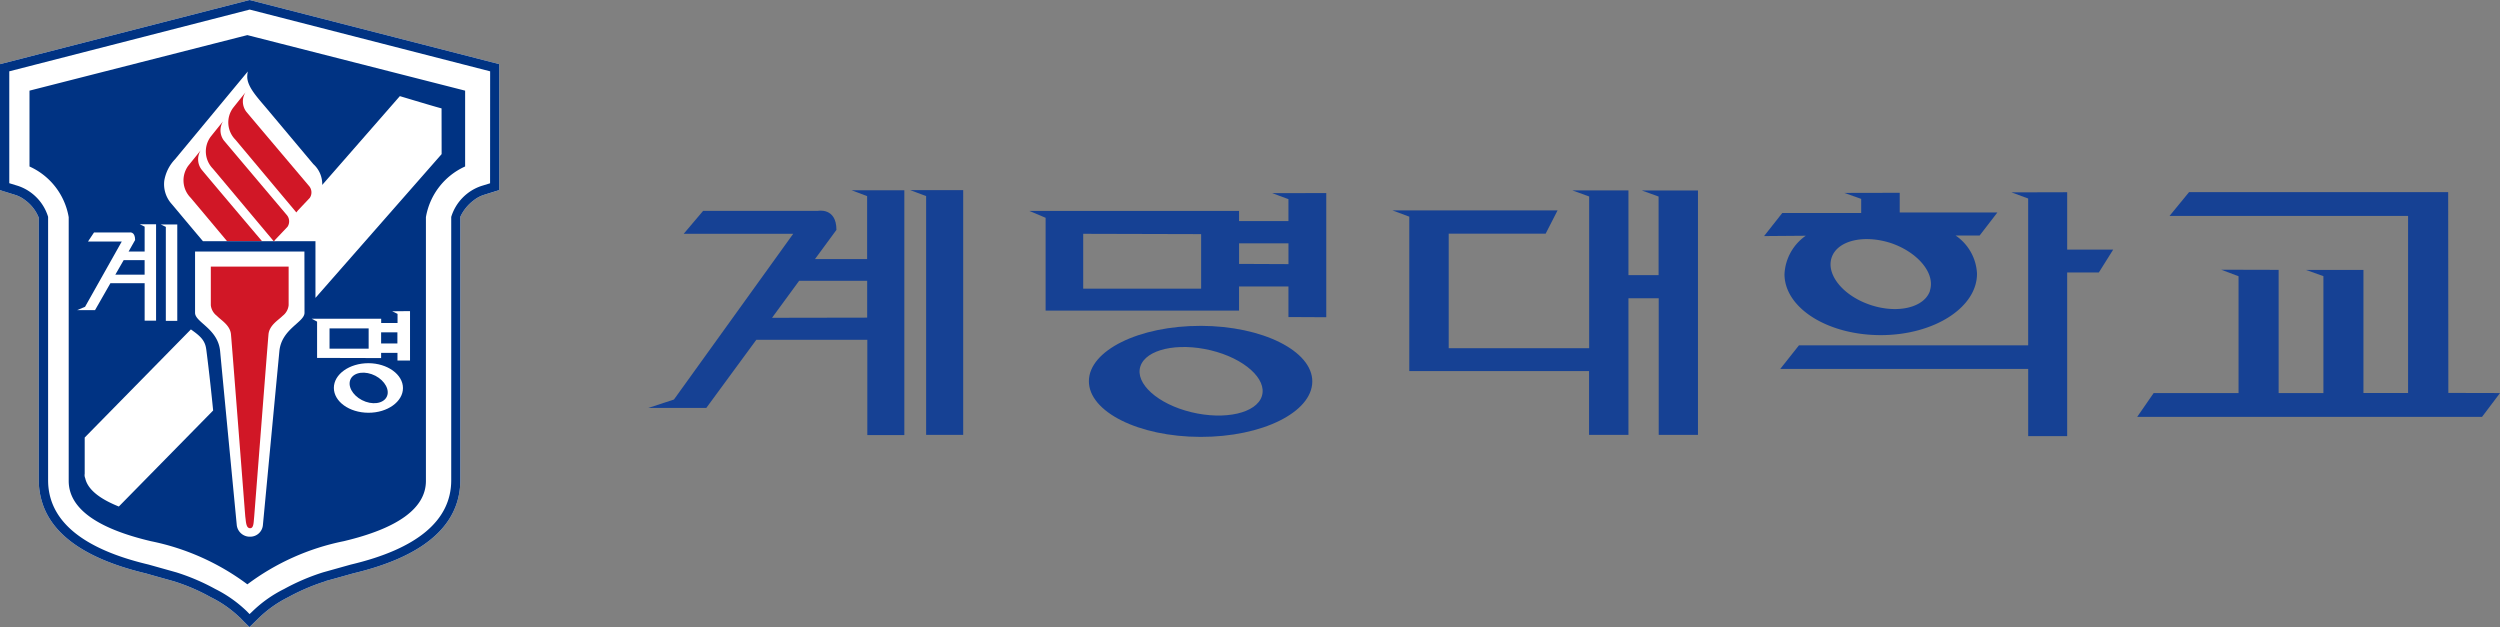
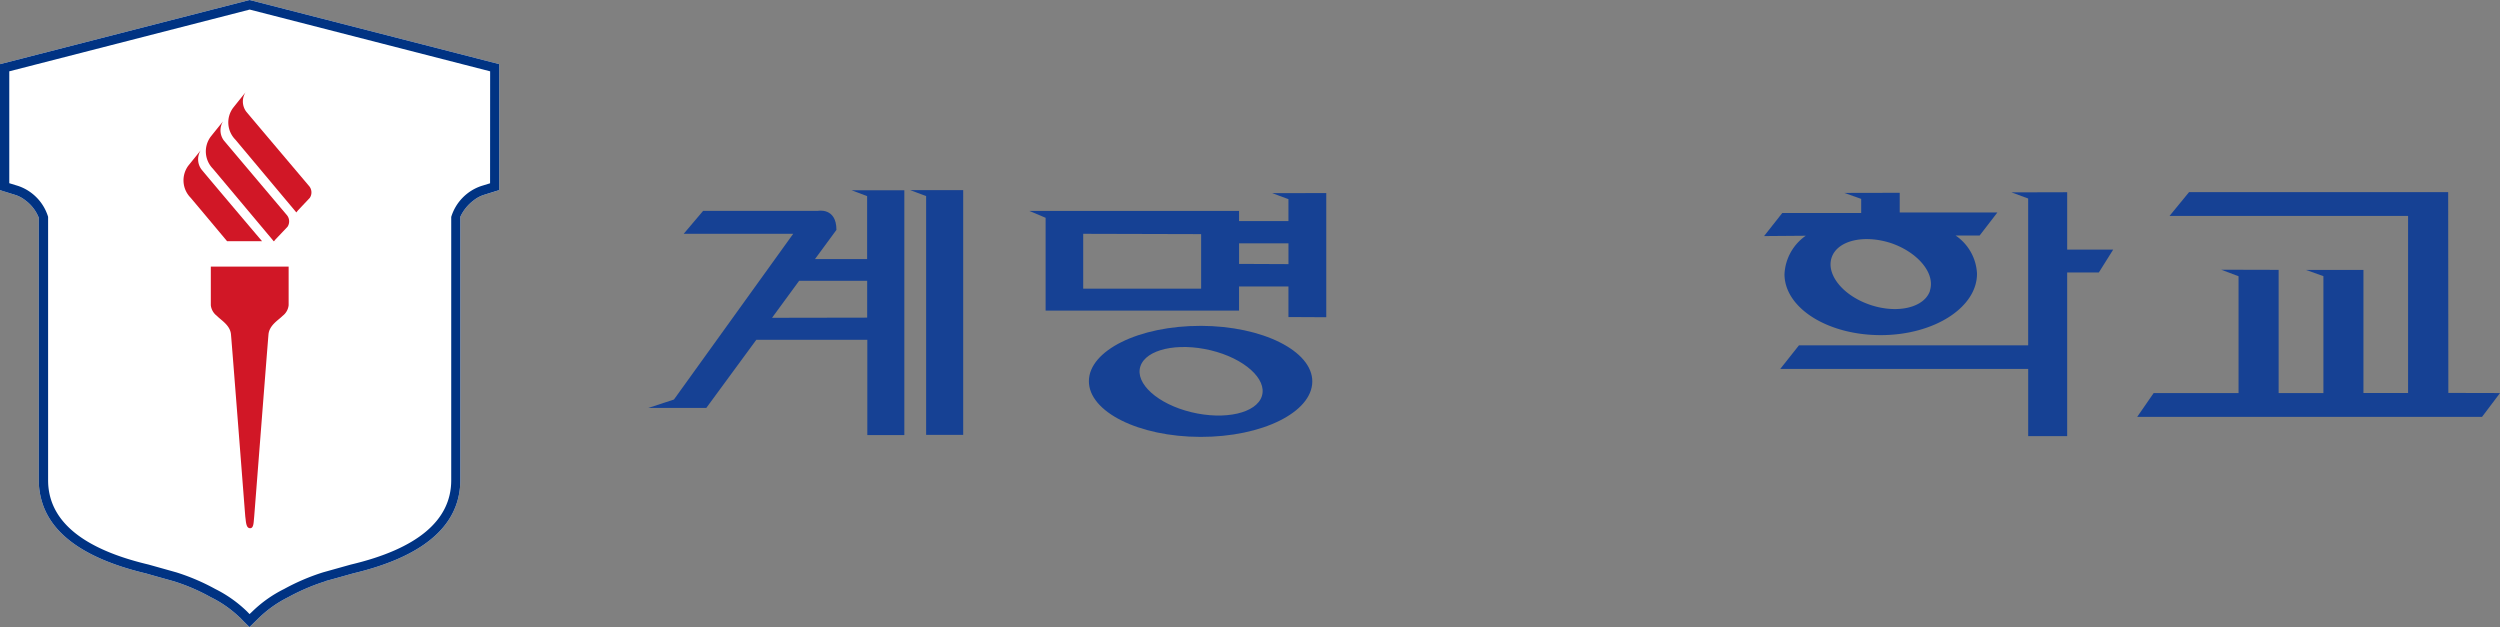
<svg xmlns="http://www.w3.org/2000/svg" width="105.02" height="26.339" viewBox="0 0 105.02 26.339">
  <rect x="0" y="0" width="105.02" height="26.339" fill="#808080" stroke="none" />
  <g id="그룹_20403" data-name="그룹 20403" transform="translate(-0.001)">
    <g id="그룹_20390" data-name="그룹 20390" transform="translate(27.235 7.986)">
      <g id="그룹_20389" data-name="그룹 20389" transform="translate(0 0)">
        <g id="그룹_20388" data-name="그룹 20388">
          <g id="그룹_20385" data-name="그룹 20385" transform="translate(16.005 0.127)">
            <path id="패스_150291" data-name="패스 150291" d="M271.454,585.053l.684.254v.919l-2.075,0V585.8h-8.811l.685.289v3.9h8.126v-1.016l2.075,0v1.285l1.589.008v-5.215Zm-2.984,4.014h-4.954v-2.305l4.954.013v2.292Zm1.594-1.04v-.865h2.075v.873l-2.075-.009Z" transform="translate(-261.252 -585.053)" fill="#164194" />
            <path id="패스_150292" data-name="패스 150292" d="M276.093,607.654c-2.588-.005-4.692,1.036-4.694,2.323s2.091,2.335,4.685,2.341,4.692-1.037,4.7-2.324-2.1-2.337-4.687-2.341Zm2.573,2.949c-.224.717-1.548,1.02-2.961.678s-2.373-1.206-2.144-1.922,1.55-1.017,2.959-.678,2.375,1.21,2.145,1.923Z" transform="translate(-268.896 -602.078)" fill="#164194" />
          </g>
          <g id="그룹_20386" data-name="그룹 20386" transform="translate(46.871 0.086)">
            <path id="패스_150293" data-name="패스 150293" d="M403.1,587.3h-1.933v-2.411l-2.339.006.7.258v6.167H389.9l-.787.993h10.416v2.822l1.638,0v-6.875h1.33l.6-.956Z" transform="translate(-388.434 -584.886)" fill="#164194" />
            <path id="패스_150294" data-name="패스 150294" d="M396.154,585.82h-4.095v-.826l-2.326.005.708.251v.592h-3.315l-.765.97,1.751-.014a2.085,2.085,0,0,0-.893,1.62c.007,1.419,1.82,2.559,4.054,2.555s4.04-1.165,4.033-2.585a2.054,2.054,0,0,0-.9-1.6l1.011,0,.74-.961Zm-2.821,3.286c-.237.71-1.358.98-2.5.6s-1.874-1.269-1.634-1.99,1.356-.981,2.5-.607c1.132.389,1.868,1.278,1.626,2Z" transform="translate(-386.361 -584.967)" fill="#164194" />
          </g>
          <g id="그룹_20387" data-name="그룹 20387">
            <path id="패스_150295" data-name="패스 150295" d="M205.572,584.79v2.645l-2.189,0,.9-1.225c0-.95-.775-.8-.775-.8h-4.824l-.817.964,4.6,0-5.01,6.962-1.075.353h2.434l2.1-2.861h4.664l0,4,1.555,0,0-10.283h-2.218l.667.251Zm0,5.106-3.994.007,1.137-1.553,2.859,0,0,1.544Z" transform="translate(-196.38 -584.539)" fill="#164194" />
            <path id="패스_150296" data-name="패스 150296" d="M240.961,584.539l.672.251,0,10.032,1.557,0V584.539Z" transform="translate(-229.962 -584.539)" fill="#164194" />
          </g>
-           <path id="패스_150297" data-name="패스 150297" d="M333.557,584.593l.709.257v3.3H333v-3.56h-2.361l.71.257v6.372h-5.9v-4.811h4.073l.5-.976h-6.936l.707.263v6.485h7.552v2.68H333v-5.738h1.271v5.738h1.649V584.593Z" transform="translate(-291.826 -584.579)" fill="#164194" />
          <path id="패스_150298" data-name="패스 150298" d="M462.966,593.32l-.007-8.435-10.885,0-.82,1h10.02v7.438H459.4l0-5.171h-2.416l.734.263v4.91h-1.881v-5.175l-2.414-.006.73.274v4.907l-3.566,0-.691,1,14.486,0,.754-1Z" transform="translate(-387.35 -584.8)" fill="#164194" />
        </g>
      </g>
    </g>
    <g id="그룹_20395" data-name="그룹 20395" transform="translate(0.001 0)">
      <path id="패스_150317" data-name="패스 150317" d="M96.48,568.866l-.1.025-10.39,2.671v5.291l.64.2a1.346,1.346,0,0,1,.434.233,1.669,1.669,0,0,1,.558.727v11.025a3.1,3.1,0,0,0,.13.89c.414,1.418,1.883,2.437,4.386,3.03-.014,0,1.151.325,1.151.325a8.154,8.154,0,0,1,1.551.666,4.846,4.846,0,0,1,1.241.871l-.006-.014c.038.046.09.095.174.183l.223.22.392-.382a4.946,4.946,0,0,1,1.239-.876,8.735,8.735,0,0,1,1.576-.671l-.028,0c.091-.023.344-.092,1.178-.327,2.494-.594,3.956-1.609,4.375-3.028a3.117,3.117,0,0,0,.126-.89V577.975a1.817,1.817,0,0,1,.56-.691,1.352,1.352,0,0,1,.434-.233l.641-.2v-5.291Z" transform="translate(-85.993 -568.866)" fill="#fff" />
      <path id="패스_150318" data-name="패스 150318" d="M125.594,584.575s-.314.39-.522.652a1.028,1.028,0,0,0,.092,1.336l2.5,2.984.063.076.059-.076.507-.538a.413.413,0,0,0-.035-.5s-2.5-2.954-2.642-3.128A.716.716,0,0,1,125.594,584.575Z" transform="translate(-115.278 -580.699)" fill="#d11726" />
      <path id="패스_150319" data-name="패스 150319" d="M124.474,593.952a.411.411,0,0,0-.033-.5s-2.5-2.958-2.645-3.133a.713.713,0,0,1-.027-.8s-.317.39-.524.651a1.037,1.037,0,0,0,.093,1.338c.4.475,2.5,2.981,2.5,2.981l.053.067h.019l.053-.067Z" transform="translate(-112.397 -584.424)" fill="#d11726" />
      <path id="패스_150320" data-name="패스 150320" d="M117.951,594.471s-.312.387-.523.648a1.039,1.039,0,0,0,.1,1.34c.215.254.924,1.1,1.532,1.827h1.469c-.464-.544-2.421-2.858-2.546-3.016A.711.711,0,0,1,117.951,594.471Z" transform="translate(-109.521 -588.154)" fill="#d11726" />
      <path id="패스_150321" data-name="패스 150321" d="M132.939,609.965l.011-.012h-.018Z" transform="translate(-121.351 -599.816)" fill="#d11726" />
      <g id="그룹_20393" data-name="그룹 20393" transform="translate(8.198 10.564)">
        <g id="그룹_20392" data-name="그룹 20392">
          <path id="패스_150322" data-name="패스 150322" d="M120.971,623.186s-.611-6.363-.693-7.314-1.056-1.208-1.056-1.615v-2.572h4.594v2.572c0,.407-.966.675-1.058,1.615s-.692,7.314-.692,7.314a.535.535,0,0,1-.516.479A.55.55,0,0,1,120.971,623.186Z" transform="translate(-119.222 -611.685)" fill="#fff" />
        </g>
        <path id="패스_150323" data-name="패스 150323" d="M121.9,615.881a.645.645,0,0,0,.256.448c.171.182.557.389.591.778.066.755.581,7.413.6,7.646l.015.12c.025.257.067.376.192.376s.142-.169.158-.376l.011-.12c.02-.233.536-6.9.6-7.646.036-.389.419-.6.593-.778a.648.648,0,0,0,.253-.448v-1.622H121.9Z" transform="translate(-121.242 -613.624)" fill="#d11726" />
      </g>
      <path id="패스_150324" data-name="패스 150324" d="M96.48,568.866l-.1.025-10.39,2.671v5.291l.64.2a1.346,1.346,0,0,1,.434.233,1.669,1.669,0,0,1,.558.727v11.025a3.1,3.1,0,0,0,.13.89c.414,1.418,1.883,2.437,4.386,3.03-.014,0,1.151.325,1.151.325a8.154,8.154,0,0,1,1.551.666,4.846,4.846,0,0,1,1.241.871l-.006-.014c.038.046.09.095.174.183l.223.22.392-.382a4.946,4.946,0,0,1,1.239-.876,8.735,8.735,0,0,1,1.576-.671l-.028,0c.091-.023.344-.092,1.178-.327,2.494-.594,3.956-1.609,4.375-3.028a3.117,3.117,0,0,0,.126-.89V577.975a1.817,1.817,0,0,1,.56-.691,1.352,1.352,0,0,1,.434-.233l.641-.2v-5.291Zm10.1,7.7-.368.113a1.984,1.984,0,0,0-1.264,1.3v11.061c0,1.686-1.42,2.88-4.216,3.542l-1.168.327a9.045,9.045,0,0,0-1.637.7,5.261,5.261,0,0,0-1.329.939l-.121.115-.112-.115a5.334,5.334,0,0,0-1.328-.939,8.961,8.961,0,0,0-1.639-.7l-1.165-.327c-2.8-.662-4.219-1.855-4.219-3.542V577.975a1.98,1.98,0,0,0-1.263-1.3l-.368-.113v-4.7l10.065-2.585.035-.009,10.1,2.594Z" transform="translate(-85.993 -568.866)" fill="#003383" />
      <g id="그룹_20394" data-name="그룹 20394" transform="translate(1.239 1.475)">
-         <path id="패스_150325" data-name="패스 150325" d="M109.315,577.177l-9.147-2.333c-.064.014-8.968,2.286-9.153,2.333v3.186a2.86,2.86,0,0,1,1.647,2.13v11.077c0,1.142,1.161,1.992,3.452,2.533a10.123,10.123,0,0,1,4.054,1.813,10.069,10.069,0,0,1,4.048-1.813c2.289-.542,3.452-1.392,3.452-2.533V582.492a2.862,2.862,0,0,1,1.647-2.13Zm-14.547,17.47c-.714-.286-1.3-.671-1.413-1.192a.321.321,0,0,1-.021-.183v-1.523l4.461-4.542c.342.244.594.431.643.828a.213.213,0,0,1,.006.038s.133,1,.286,2.54Zm7.8-8.138c0,.4-.966.671-1.056,1.613s-.693,7.314-.693,7.314a.533.533,0,0,1-.517.478.552.552,0,0,1-.579-.478s-.612-6.364-.7-7.314-1.053-1.21-1.053-1.613v-2.574h4.594Zm-1.213-3h.022l-.012.009Zm6.973-3.666-5.3,6.04V583.5H101.3l-.01.011-.009-.011H98.3c-.988-1.171-1.161-1.387-1.336-1.589a1.241,1.241,0,0,1-.287-.95,1.706,1.706,0,0,1,.45-.9c.286-.344,3.059-3.69,3.059-3.69a1.163,1.163,0,0,0-.024.221c0,.425.434.879.813,1.33l1.964,2.341a1.13,1.13,0,0,1,.373.875l3.261-3.731c.862.259,1.531.459,1.752.515Z" transform="translate(-91.015 -574.844)" fill="#003383" />
        <path id="패스_150326" data-name="패스 150326" d="M101.963,607.176v1.038l-.674,0,.274-.484c0-.373-.237-.316-.237-.316h-1.49l-.253.38,1.419,0-1.542,2.742-.332.14h.751l.646-1.131,1.438,0v1.573l.48,0v-4.049l-.686,0,.206.1Zm0,2.011-1.232,0,.351-.611h.88v.609Z" transform="translate(-97.126 -599.123)" fill="#fff" />
        <path id="패스_150327" data-name="패스 150327" d="M113.377,607.079l.21.1v3.948h.481v-4.049l-.69,0Z" transform="translate(-107.86 -599.123)" fill="#fff" />
-         <path id="패스_150328" data-name="패스 150328" d="M142.443,621.864l.225.109v.383h-.687v-.178H139.06l.228.12v1.525l2.69.007v-.219l.687,0v.323l.527,0,0-2.077Zm-.991,1.571h-1.641v-.853l1.643,0,0,.849Zm.526-.219,0-.466h.684v.467Z" transform="translate(-127.207 -610.263)" fill="#fff" />
-         <path id="패스_150329" data-name="패스 150329" d="M144.294,630.705c-.8,0-1.453.463-1.453,1.037s.647,1.042,1.45,1.045,1.453-.466,1.453-1.037-.65-1.042-1.45-1.045Zm.8,1.318c-.067.317-.481.454-.918.3s-.732-.536-.664-.857.481-.452.917-.3.736.542.665.862Z" transform="translate(-130.055 -616.923)" fill="#fff" />
      </g>
    </g>
  </g>
</svg>